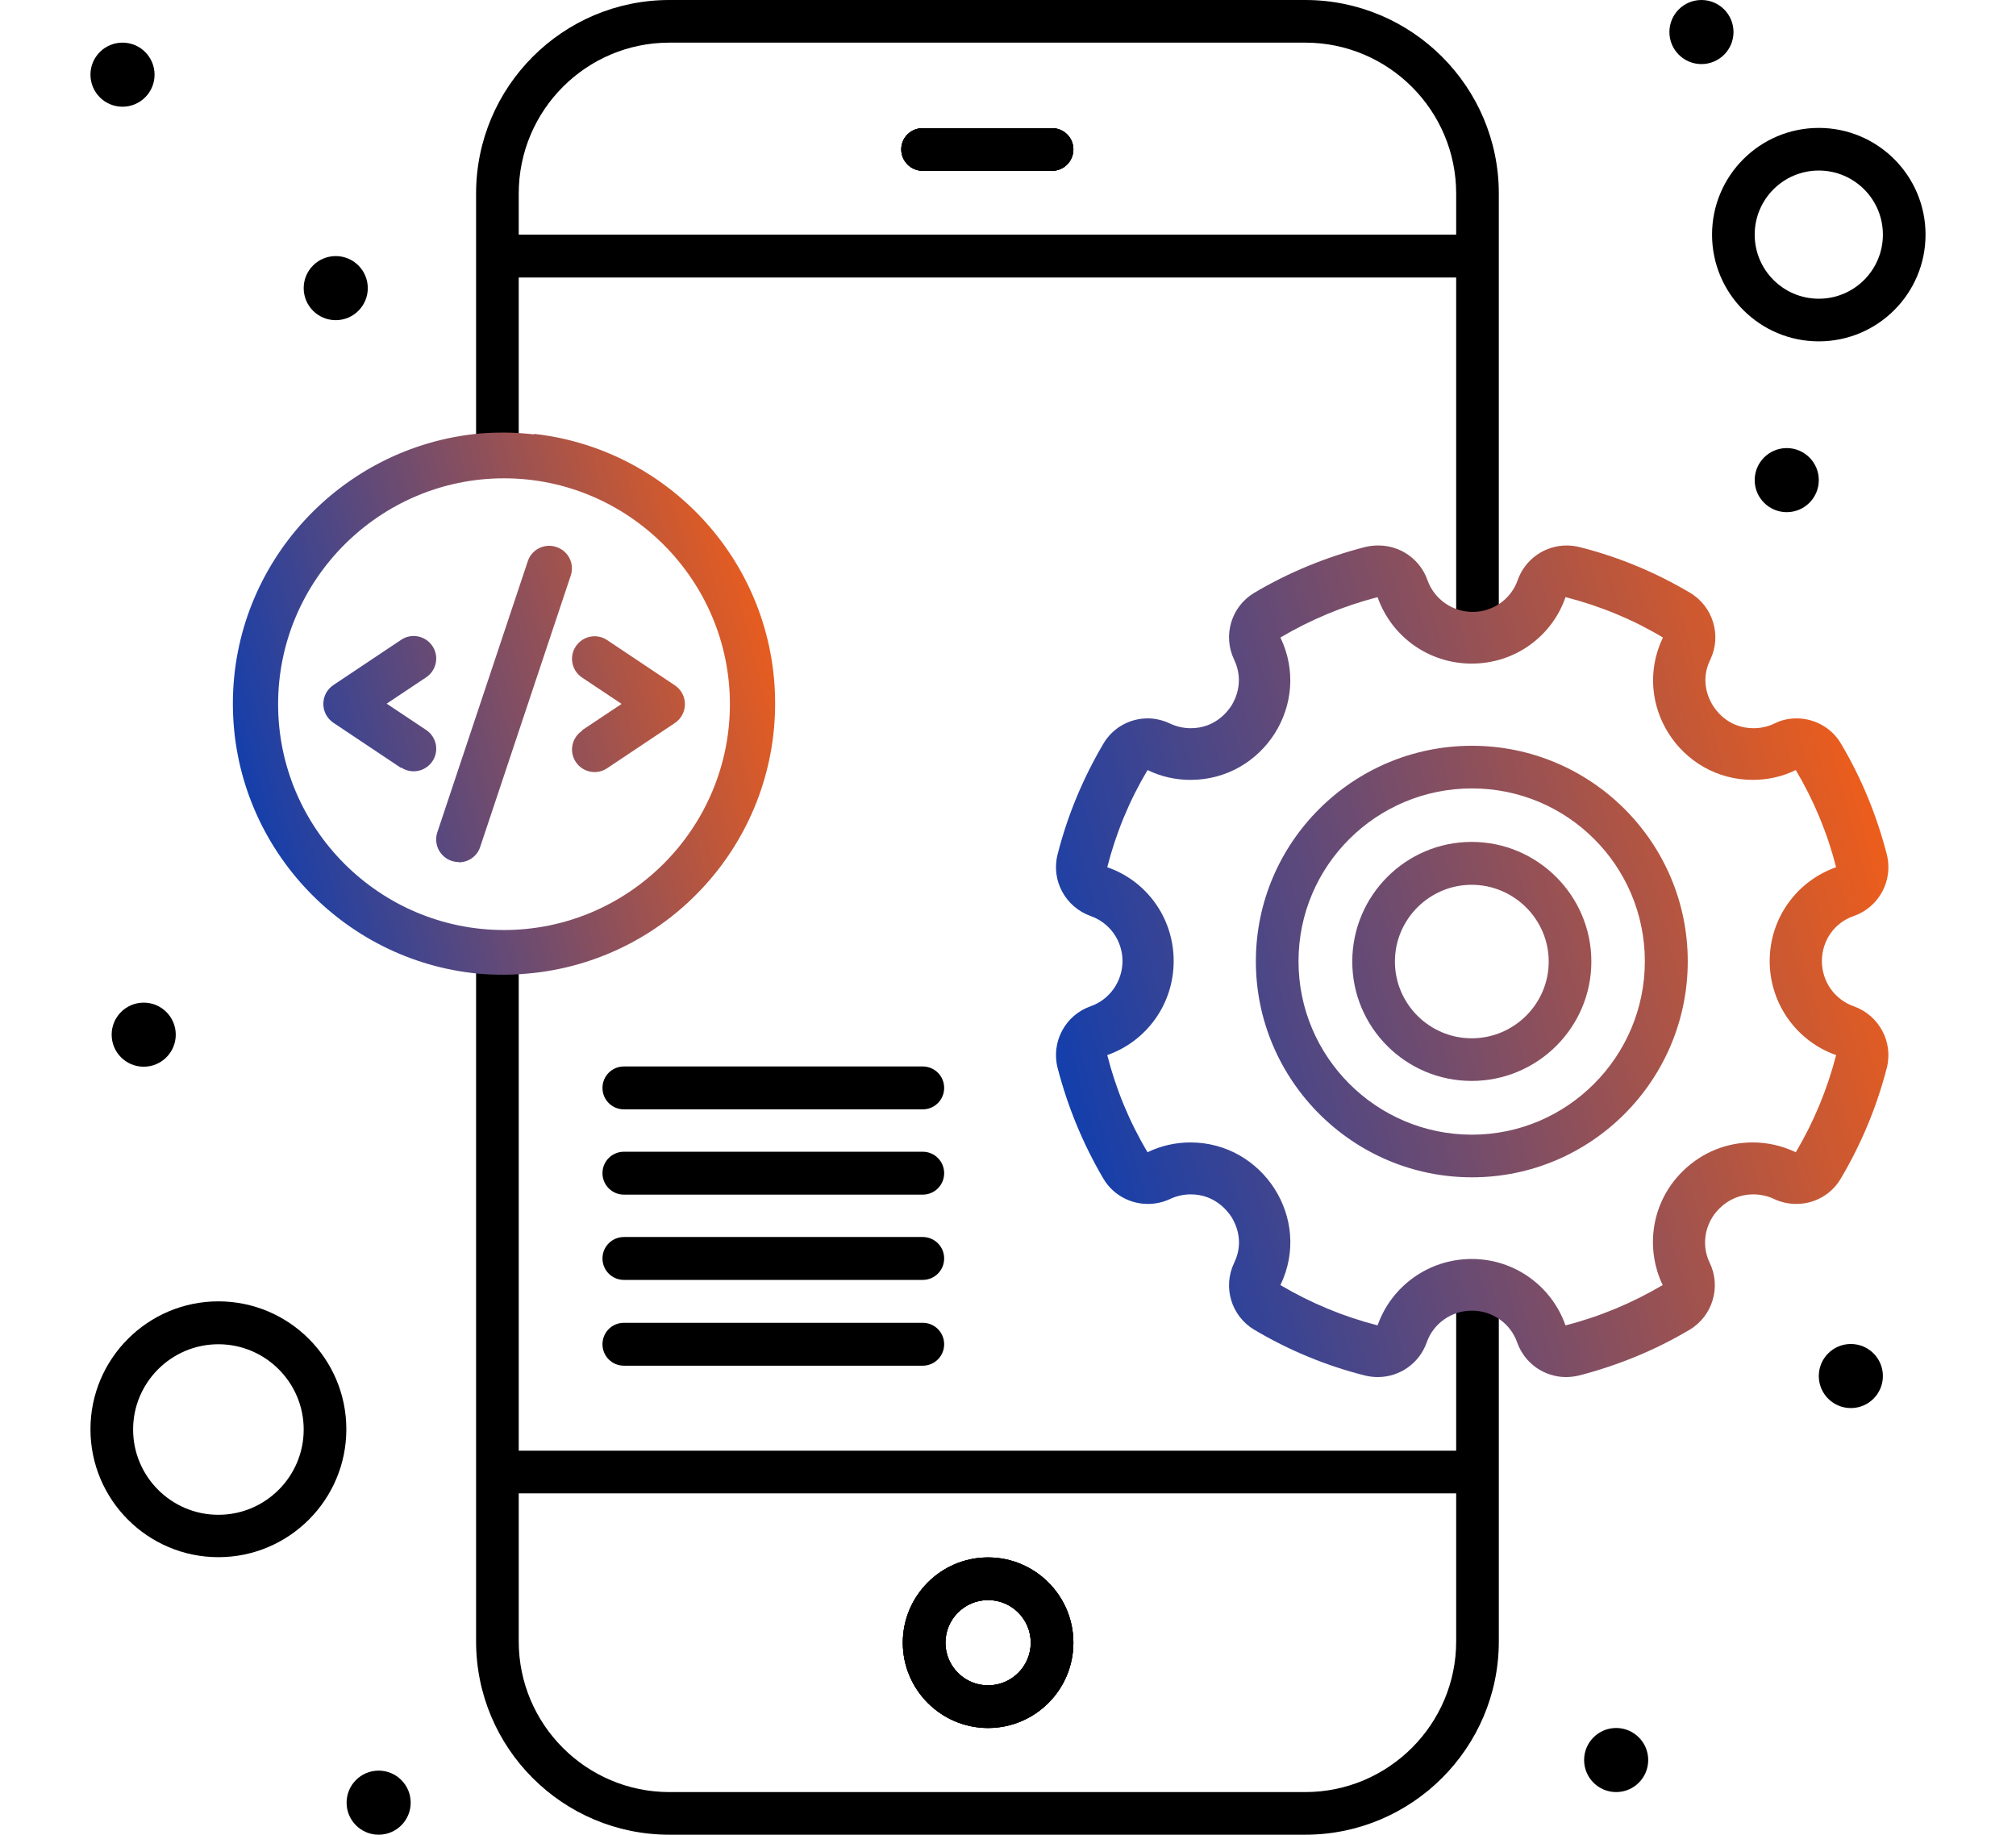
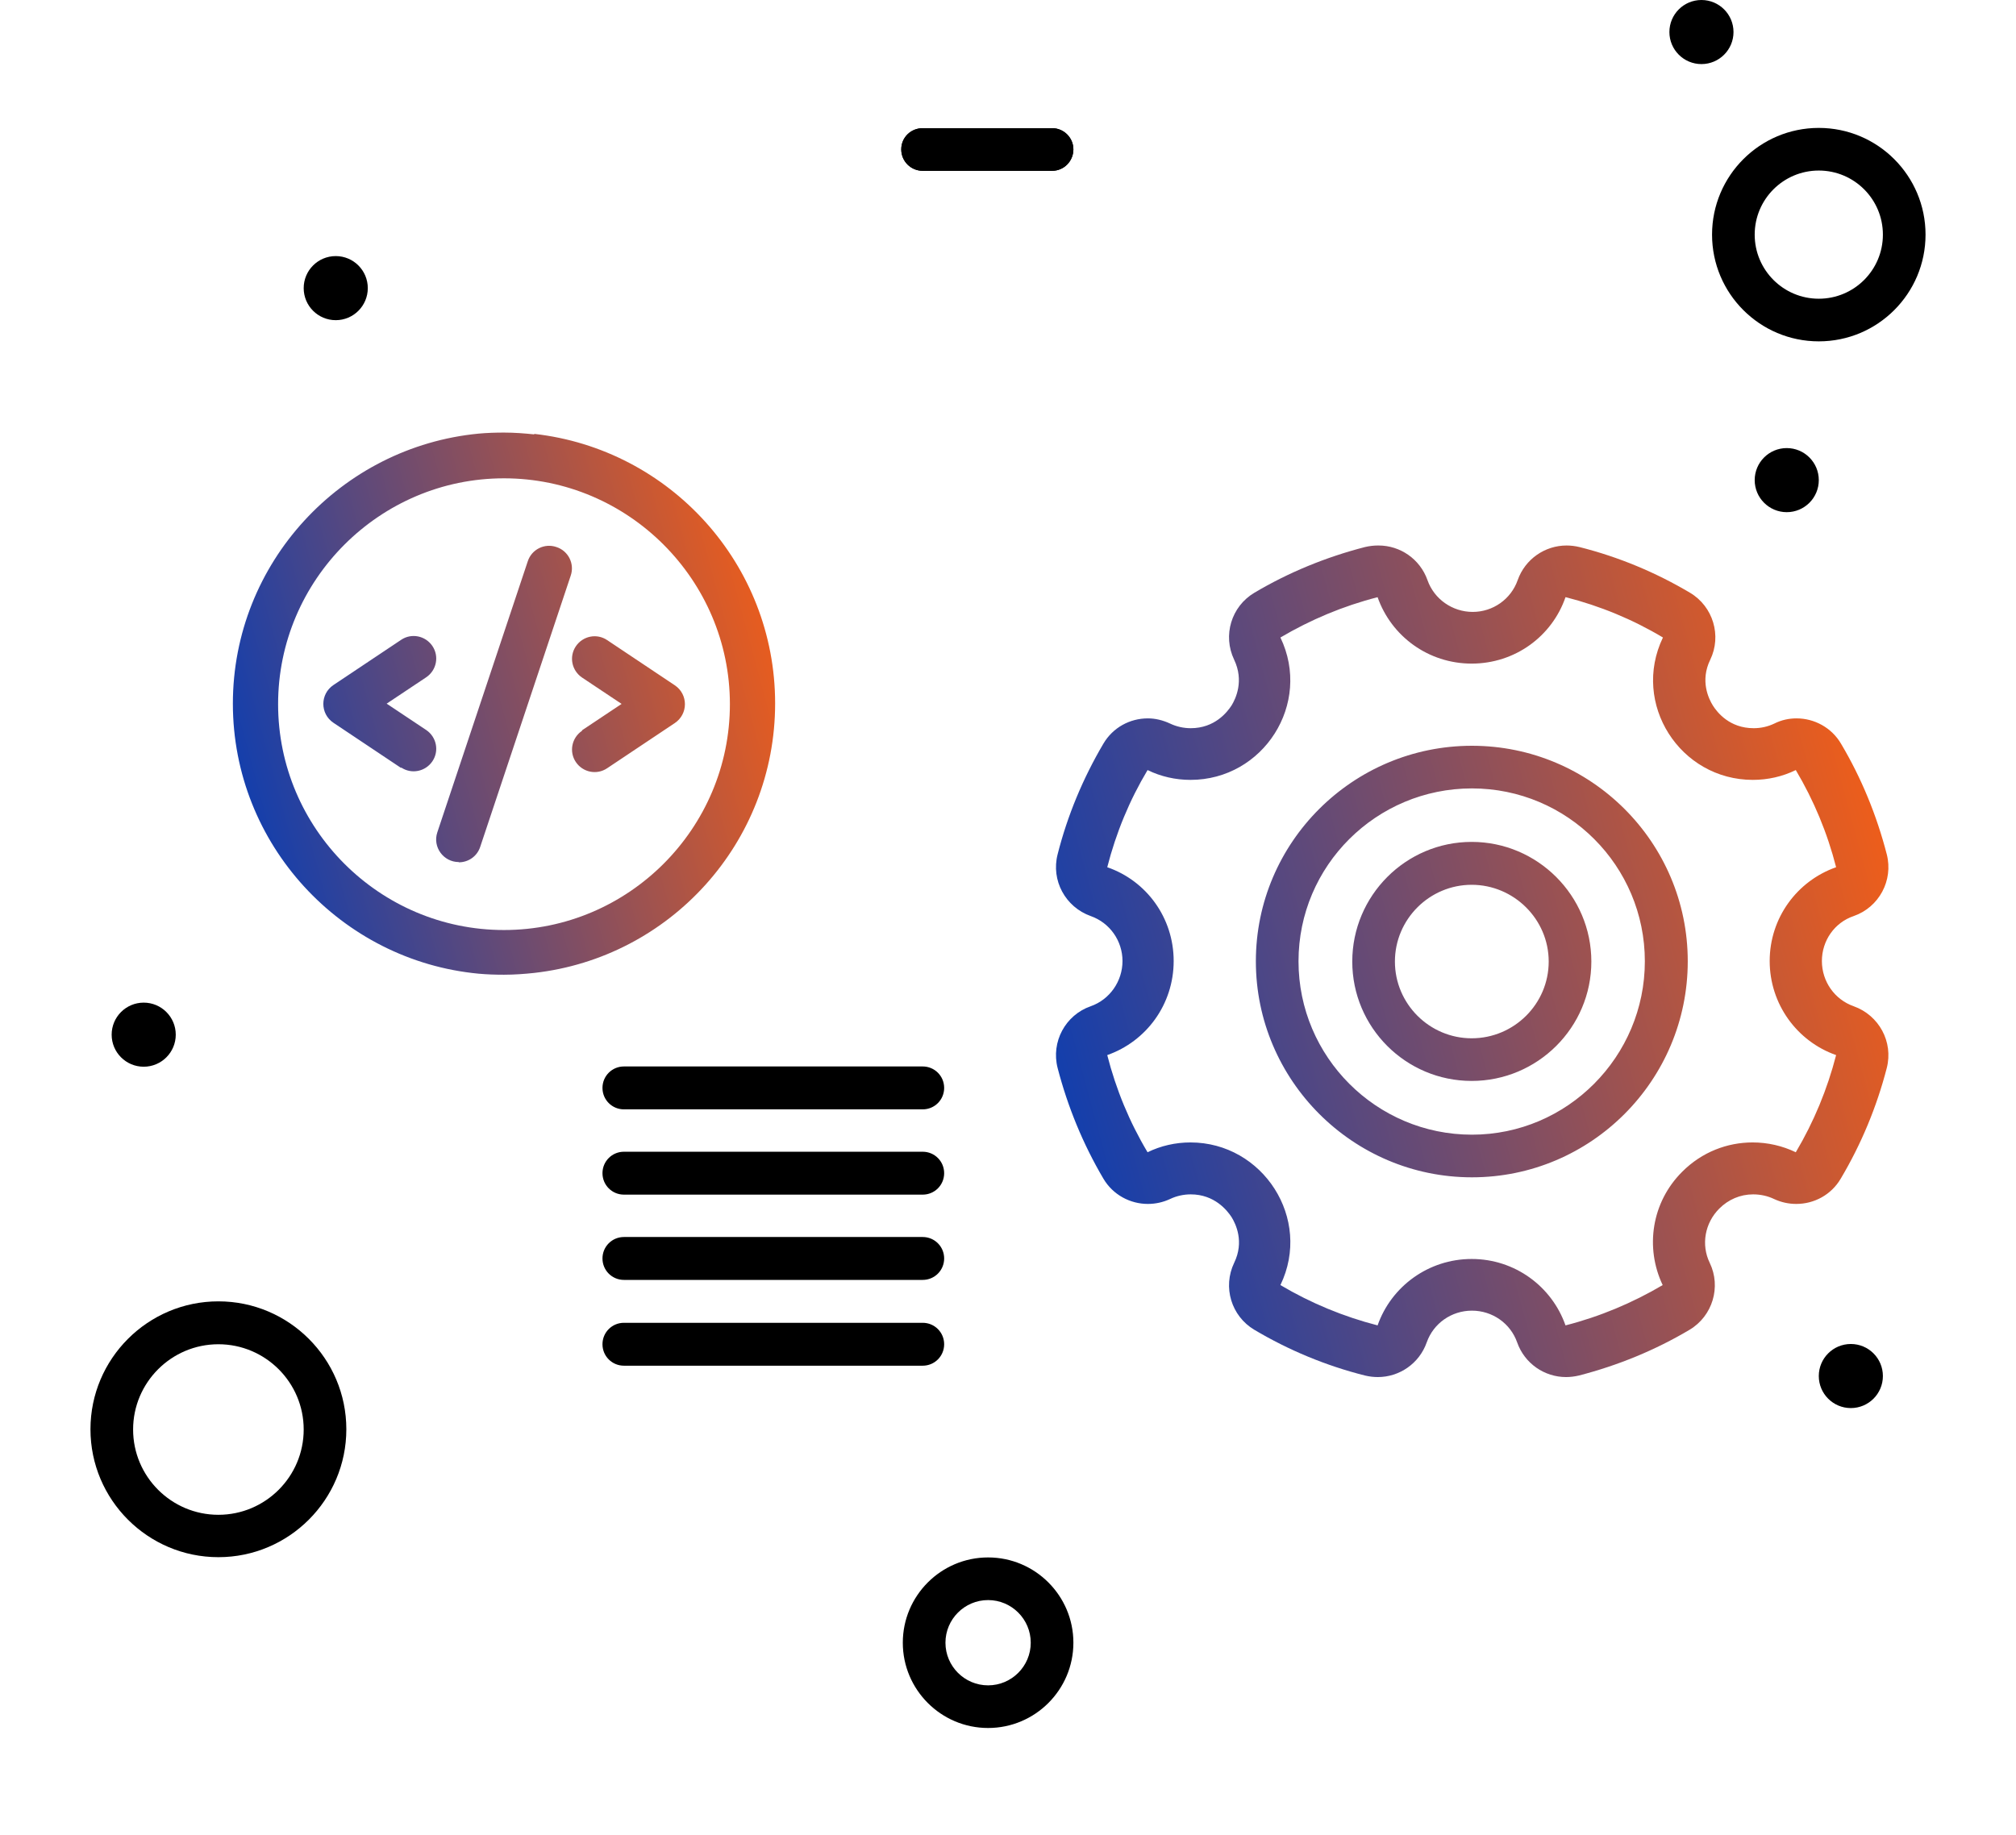
<svg xmlns="http://www.w3.org/2000/svg" id="Layer_1" data-name="Layer 1" viewBox="0 0 78 71">
  <defs>
    <style>      .cls-1 {        fill: url(#linear-gradient-2);      }      .cls-2 {        fill: url(#linear-gradient);      }    </style>
    <linearGradient id="linear-gradient" x1="39.24" y1="42" x2="75.65" y2="32.13" gradientUnits="userSpaceOnUse">
      <stop offset="0" stop-color="#083db4" />
      <stop offset="1" stop-color="#ff600f" />
    </linearGradient>
    <linearGradient id="linear-gradient-2" x1="8.12" y1="30.32" x2="32.04" y2="23.85" gradientUnits="userSpaceOnUse">
      <stop offset="0" stop-color="#083db4" />
      <stop offset="1" stop-color="#ff600f" />
    </linearGradient>
  </defs>
  <path d="M38.23,60.27c-1.82,0-3.3,1.48-3.3,3.3s1.48,3.3,3.3,3.3,3.3-1.48,3.3-3.3-1.48-3.3-3.3-3.3ZM38.23,65.22c-.91,0-1.65-.74-1.65-1.65s.74-1.65,1.65-1.65,1.65.74,1.65,1.65-.74,1.65-1.65,1.65Z" />
  <path d="M41.53,5.78c0,.46-.37.83-.82.83h-5.01c-.46,0-.83-.37-.83-.83s.37-.82.83-.82h5.01c.45,0,.82.37.82.82Z" />
-   <path d="M38.23,60.27c-1.82,0-3.3,1.48-3.3,3.3s1.48,3.3,3.3,3.3,3.3-1.48,3.3-3.3-1.48-3.3-3.3-3.3ZM38.23,65.22c-.91,0-1.65-.74-1.65-1.65s.74-1.65,1.65-1.65,1.65.74,1.65,1.65-.74,1.65-1.65,1.65ZM38.23,60.27c-1.82,0-3.3,1.48-3.3,3.3s1.48,3.3,3.3,3.3,3.3-1.48,3.3-3.3-1.48-3.3-3.3-3.3ZM38.23,65.22c-.91,0-1.65-.74-1.65-1.65s.74-1.65,1.65-1.65,1.65.74,1.65,1.65-.74,1.65-1.65,1.65ZM38.23,60.27c-1.82,0-3.3,1.48-3.3,3.3s1.48,3.3,3.3,3.3,3.3-1.48,3.3-3.3-1.48-3.3-3.3-3.3ZM38.23,65.22c-.91,0-1.65-.74-1.65-1.65s.74-1.65,1.65-1.65,1.65.74,1.65,1.65-.74,1.65-1.65,1.65ZM40.71,4.96h-5.01c-.46,0-.83.37-.83.82s.37.83.83.83h5.01c.45,0,.82-.37.82-.83s-.37-.82-.82-.82ZM40.71,4.96h-5.01c-.46,0-.83.37-.83.82s.37.83.83.83h5.01c.45,0,.82-.37.82-.83s-.37-.82-.82-.82ZM38.23,60.27c-1.82,0-3.3,1.48-3.3,3.3s1.48,3.3,3.3,3.3,3.3-1.48,3.3-3.3-1.48-3.3-3.3-3.3ZM38.23,65.22c-.91,0-1.65-.74-1.65-1.65s.74-1.65,1.65-1.65,1.65.74,1.65,1.65-.74,1.65-1.65,1.65ZM38.23,60.27c-1.82,0-3.3,1.48-3.3,3.3s1.48,3.3,3.3,3.3,3.3-1.48,3.3-3.3-1.48-3.3-3.3-3.3ZM38.23,65.22c-.91,0-1.65-.74-1.65-1.65s.74-1.65,1.65-1.65,1.65.74,1.65,1.65-.74,1.65-1.65,1.65ZM40.71,4.96h-5.01c-.46,0-.83.37-.83.82s.37.83.83.83h5.01c.45,0,.82-.37.82-.83s-.37-.82-.82-.82ZM40.71,4.96h-5.01c-.46,0-.83.37-.83.82s.37.83.83.83h5.01c.45,0,.82-.37.82-.83s-.37-.82-.82-.82ZM38.23,60.27c-1.82,0-3.3,1.48-3.3,3.3s1.48,3.3,3.3,3.3,3.3-1.48,3.3-3.3-1.48-3.3-3.3-3.3ZM38.23,65.22c-.91,0-1.65-.74-1.65-1.65s.74-1.65,1.65-1.65,1.65.74,1.65,1.65-.74,1.65-1.65,1.65ZM38.23,60.27c-1.82,0-3.3,1.48-3.3,3.3s1.48,3.3,3.3,3.3,3.3-1.48,3.3-3.3-1.48-3.3-3.3-3.3ZM38.23,65.22c-.91,0-1.65-.74-1.65-1.65s.74-1.65,1.65-1.65,1.65.74,1.65,1.65-.74,1.65-1.65,1.65ZM40.71,4.96h-5.01c-.46,0-.83.37-.83.82s.37.83.83.83h5.01c.45,0,.82-.37.82-.83s-.37-.82-.82-.82ZM40.71,4.96h-5.01c-.46,0-.83.37-.83.82s.37.83.83.83h5.01c.45,0,.82-.37.82-.83s-.37-.82-.82-.82ZM38.23,60.27c-1.82,0-3.3,1.48-3.3,3.3s1.48,3.3,3.3,3.3,3.3-1.48,3.3-3.3-1.48-3.3-3.3-3.3ZM38.23,65.22c-.91,0-1.65-.74-1.65-1.65s.74-1.65,1.65-1.65,1.65.74,1.65,1.65-.74,1.65-1.65,1.65ZM38.23,60.27c-1.82,0-3.3,1.48-3.3,3.3s1.48,3.3,3.3,3.3,3.3-1.48,3.3-3.3-1.48-3.3-3.3-3.3ZM38.23,65.22c-.91,0-1.65-.74-1.65-1.65s.74-1.65,1.65-1.65,1.65.74,1.65,1.65-.74,1.65-1.65,1.65ZM40.71,4.96h-5.01c-.46,0-.83.37-.83.82s.37.83.83.83h5.01c.45,0,.82-.37.82-.83s-.37-.82-.82-.82ZM40.71,4.96h-5.01c-.46,0-.83.37-.83.82s.37.83.83.83h5.01c.45,0,.82-.37.82-.83s-.37-.82-.82-.82ZM38.23,60.27c-1.82,0-3.3,1.48-3.3,3.3s1.48,3.3,3.3,3.3,3.3-1.48,3.3-3.3-1.48-3.3-3.3-3.3ZM38.23,65.22c-.91,0-1.65-.74-1.65-1.65s.74-1.65,1.65-1.65,1.65.74,1.65,1.65-.74,1.65-1.65,1.65ZM38.23,60.27c-1.82,0-3.3,1.48-3.3,3.3s1.48,3.3,3.3,3.3,3.3-1.48,3.3-3.3-1.48-3.3-3.3-3.3ZM38.23,65.22c-.91,0-1.65-.74-1.65-1.65s.74-1.65,1.65-1.65,1.65.74,1.65,1.65-.74,1.65-1.65,1.65ZM38.23,60.27c-1.82,0-3.3,1.48-3.3,3.3s1.48,3.3,3.3,3.3,3.3-1.48,3.3-3.3-1.48-3.3-3.3-3.3ZM38.23,65.22c-.91,0-1.65-.74-1.65-1.65s.74-1.65,1.65-1.65,1.65.74,1.65,1.65-.74,1.65-1.65,1.65ZM38.23,60.27c-1.82,0-3.3,1.48-3.3,3.3s1.48,3.3,3.3,3.3,3.3-1.48,3.3-3.3-1.48-3.3-3.3-3.3ZM38.23,65.22c-.91,0-1.65-.74-1.65-1.65s.74-1.65,1.65-1.65,1.65.74,1.65,1.65-.74,1.65-1.65,1.65ZM38.23,60.27c-1.82,0-3.3,1.48-3.3,3.3s1.48,3.3,3.3,3.3,3.3-1.48,3.3-3.3-1.48-3.3-3.3-3.3ZM38.23,65.22c-.91,0-1.65-.74-1.65-1.65s.74-1.65,1.65-1.65,1.65.74,1.65,1.65-.74,1.65-1.65,1.65ZM38.23,60.27c-1.82,0-3.3,1.48-3.3,3.3s1.48,3.3,3.3,3.3,3.3-1.48,3.3-3.3-1.48-3.3-3.3-3.3ZM38.23,65.22c-.91,0-1.65-.74-1.65-1.65s.74-1.65,1.65-1.65,1.65.74,1.65,1.65-.74,1.65-1.65,1.65ZM40.71,4.96h-5.01c-.46,0-.83.37-.83.82s.37.83.83.83h5.01c.45,0,.82-.37.82-.83s-.37-.82-.82-.82ZM40.71,4.96h-5.01c-.46,0-.83.37-.83.82s.37.83.83.83h5.01c.45,0,.82-.37.82-.83s-.37-.82-.82-.82ZM38.23,60.27c-1.82,0-3.3,1.48-3.3,3.3s1.48,3.3,3.3,3.3,3.3-1.48,3.3-3.3-1.48-3.3-3.3-3.3ZM38.23,65.22c-.91,0-1.65-.74-1.65-1.65s.74-1.65,1.65-1.65,1.65.74,1.65,1.65-.74,1.65-1.65,1.65ZM38.23,60.27c-1.82,0-3.3,1.48-3.3,3.3s1.48,3.3,3.3,3.3,3.3-1.48,3.3-3.3-1.48-3.3-3.3-3.3ZM38.23,65.22c-.91,0-1.65-.74-1.65-1.65s.74-1.65,1.65-1.65,1.65.74,1.65,1.65-.74,1.65-1.65,1.65ZM40.71,4.96h-5.01c-.46,0-.83.37-.83.82s.37.83.83.83h5.01c.45,0,.82-.37.82-.83s-.37-.82-.82-.82ZM40.71,4.96h-5.01c-.46,0-.83.37-.83.82s.37.83.83.83h5.01c.45,0,.82-.37.82-.83s-.37-.82-.82-.82ZM50.5,0h-24.6C21.77,0,18.42,3.36,18.42,7.49v9.61h1.65v-6.36h36.27v13.21c.4.12.79.09.8.09,0,0,.44-.04.85-.27V7.49C57.99,3.36,54.63,0,50.5,0ZM56.34,9.08H20.07v-1.59c0-3.22,2.61-5.84,5.83-5.84h24.6c3.22,0,5.84,2.62,5.84,5.84v1.59ZM40.71,4.96h-5.01c-.46,0-.83.37-.83.82s.37.83.83.83h5.01c.45,0,.82-.37.82-.83s-.37-.82-.82-.82ZM38.23,60.27c-1.82,0-3.3,1.48-3.3,3.3s1.48,3.3,3.3,3.3,3.3-1.48,3.3-3.3-1.48-3.3-3.3-3.3ZM38.23,65.22c-.91,0-1.65-.74-1.65-1.65s.74-1.65,1.65-1.65,1.65.74,1.65,1.65-.74,1.65-1.65,1.65ZM56.98,50.29s-.33.01-.64.17v5.68H20.07v-18.93h-1.65v26.31c0,4.13,3.35,7.48,7.48,7.48h24.6c4.13,0,7.49-3.36,7.49-7.48v-12.88c-.51-.37-1.01-.35-1.01-.35ZM56.34,63.52c0,3.21-2.62,5.83-5.84,5.83h-24.6c-3.22,0-5.83-2.62-5.83-5.83v-5.73h36.27v5.73ZM38.23,66.87c1.82,0,3.3-1.48,3.3-3.3s-1.48-3.3-3.3-3.3-3.3,1.48-3.3,3.3,1.48,3.3,3.3,3.3ZM38.23,61.92c.91,0,1.65.74,1.65,1.65s-.74,1.65-1.65,1.65-1.65-.74-1.65-1.65.74-1.65,1.65-1.65ZM38.23,60.27c-1.82,0-3.3,1.48-3.3,3.3s1.48,3.3,3.3,3.3,3.3-1.48,3.3-3.3-1.48-3.3-3.3-3.3ZM38.23,65.22c-.91,0-1.65-.74-1.65-1.65s.74-1.65,1.65-1.65,1.65.74,1.65,1.65-.74,1.65-1.65,1.65ZM40.71,4.96h-5.01c-.46,0-.83.37-.83.82s.37.83.83.83h5.01c.45,0,.82-.37.82-.83s-.37-.82-.82-.82ZM40.71,4.96h-5.01c-.46,0-.83.37-.83.82s.37.83.83.83h5.01c.45,0,.82-.37.82-.83s-.37-.82-.82-.82ZM38.23,60.27c-1.82,0-3.3,1.48-3.3,3.3s1.48,3.3,3.3,3.3,3.3-1.48,3.3-3.3-1.48-3.3-3.3-3.3ZM38.23,65.22c-.91,0-1.65-.74-1.65-1.65s.74-1.65,1.65-1.65,1.65.74,1.65,1.65-.74,1.65-1.65,1.65ZM38.23,60.27c-1.82,0-3.3,1.48-3.3,3.3s1.48,3.3,3.3,3.3,3.3-1.48,3.3-3.3-1.48-3.3-3.3-3.3ZM38.23,65.22c-.91,0-1.65-.74-1.65-1.65s.74-1.65,1.65-1.65,1.65.74,1.65,1.65-.74,1.65-1.65,1.65ZM38.23,60.27c-1.82,0-3.3,1.48-3.3,3.3s1.48,3.3,3.3,3.3,3.3-1.48,3.3-3.3-1.48-3.3-3.3-3.3ZM38.23,65.22c-.91,0-1.65-.74-1.65-1.65s.74-1.65,1.65-1.65,1.65.74,1.65,1.65-.74,1.65-1.65,1.65Z" />
  <path d="M41.53,5.78c0,.46-.37.83-.82.83h-5.01c-.46,0-.83-.37-.83-.83s.37-.82.83-.82h5.01c.45,0,.82.37.82.82Z" />
-   <path d="M38.23,60.27c-1.82,0-3.3,1.48-3.3,3.3s1.48,3.3,3.3,3.3,3.3-1.48,3.3-3.3-1.48-3.3-3.3-3.3ZM38.23,65.22c-.91,0-1.65-.74-1.65-1.65s.74-1.65,1.65-1.65,1.65.74,1.65,1.65-.74,1.65-1.65,1.65Z" />
  <path d="M70.37,4.95c-2.28,0-4.13,1.85-4.13,4.13s1.85,4.13,4.13,4.13,4.13-1.85,4.13-4.13-1.85-4.13-4.13-4.13ZM70.37,11.56c-1.37,0-2.48-1.11-2.48-2.48s1.11-2.48,2.48-2.48,2.48,1.11,2.48,2.48-1.11,2.48-2.48,2.48Z" />
  <path d="M8.45,50.36c-2.73,0-4.95,2.22-4.95,4.95s2.22,4.95,4.95,4.95,4.95-2.22,4.95-4.95-2.22-4.95-4.95-4.95ZM8.45,58.62c-1.82,0-3.3-1.48-3.3-3.3s1.48-3.3,3.3-3.3,3.3,1.48,3.3,3.3-1.48,3.3-3.3,3.3Z" />
  <circle cx="65.83" cy="1.24" r="1.24" />
  <circle cx="69.13" cy="18.58" r="1.24" />
  <circle cx="71.61" cy="53.25" r="1.24" />
-   <circle cx="4.74" cy="2.89" r="1.24" />
  <circle cx="12.99" cy="11.15" r="1.24" />
  <circle cx="5.56" cy="40.04" r="1.24" />
-   <circle cx="14.65" cy="69.76" r="1.24" />
-   <circle cx="62.53" cy="68.11" r="1.24" />
  <path d="M35.7,51.19h-11.56c-.46,0-.83.37-.83.83s.37.83.83.83h11.56c.46,0,.83-.37.83-.83s-.37-.83-.83-.83Z" />
  <path d="M24.14,49.53h11.56c.46,0,.83-.37.83-.83s-.37-.83-.83-.83h-11.56c-.46,0-.83.37-.83.83s.37.83.83.83Z" />
  <path d="M24.14,46.23h11.56c.46,0,.83-.37.83-.83s-.37-.83-.83-.83h-11.56c-.46,0-.83.37-.83.83s.37.83.83.83Z" />
  <path d="M24.14,42.93h11.56c.46,0,.83-.37.83-.83s-.37-.83-.83-.83h-11.56c-.46,0-.83.37-.83.83s.37.83.83.83Z" />
  <path class="cls-2" d="M56.94,32.58c-2.55,0-4.62,2.08-4.62,4.63s2.07,4.62,4.62,4.62,4.63-2.07,4.63-4.62-2.08-4.63-4.63-4.63ZM56.94,40.18c-1.63,0-2.97-1.33-2.97-2.97s1.34-2.97,2.97-2.97,2.98,1.33,2.98,2.97-1.34,2.97-2.98,2.97ZM56.95,28.86c-4.61,0-8.36,3.74-8.36,8.34s3.75,8.36,8.36,8.36,8.35-3.75,8.35-8.36-3.75-8.34-8.35-8.34ZM56.95,43.91c-3.7,0-6.71-3.01-6.71-6.71s3.01-6.69,6.71-6.69,6.69,3,6.69,6.69-3,6.71-6.69,6.71ZM60.58,23.11c1.33.34,2.59.86,3.76,1.56-1.23,2.56.66,5.51,3.48,5.51.58,0,1.15-.13,1.66-.38.7,1.18,1.22,2.43,1.56,3.76-1.51.53-2.57,1.96-2.57,3.63s1.06,3.11,2.57,3.64c-.34,1.32-.86,2.58-1.56,3.76-.52-.25-1.09-.38-1.67-.38-.98,0-1.96.37-2.72,1.13-1.19,1.18-1.45,2.94-.76,4.39-1.17.69-2.43,1.22-3.76,1.56-.53-1.51-1.96-2.57-3.63-2.57s-3.11,1.06-3.64,2.57c-1.32-.34-2.58-.86-3.76-1.56,1.24-2.57-.68-5.52-3.48-5.52-.58,0-1.15.13-1.66.38-.7-1.17-1.22-2.43-1.56-3.76,1.51-.53,2.57-1.96,2.57-3.64s-1.06-3.11-2.57-3.63c.34-1.33.86-2.59,1.56-3.76.51.25,1.08.38,1.66.38,2.82,0,4.71-2.95,3.48-5.51,1.17-.69,2.43-1.22,3.76-1.56.53,1.51,1.96,2.57,3.64,2.57s3.11-1.06,3.63-2.57M69.47,44.6h0s0,0,0,0M53.31,21.11c-.16,0-.33.02-.5.06-1.51.39-2.95.98-4.28,1.77-.89.53-1.23,1.65-.78,2.59.39.82.06,1.51-.1,1.77-.17.26-.65.88-1.58.88-.27,0-.55-.06-.8-.18-.28-.13-.57-.2-.86-.2-.69,0-1.35.35-1.72.98-.79,1.34-1.39,2.78-1.77,4.28-.26,1.01.3,2.04,1.28,2.39.74.26,1.23.96,1.23,1.74s-.49,1.49-1.23,1.75c-.98.34-1.54,1.38-1.28,2.39.39,1.5.98,2.94,1.77,4.28.37.63,1.04.98,1.72.98.29,0,.58-.06.86-.19.25-.12.53-.18.8-.18.92,0,1.41.62,1.58.88.16.26.5.95.1,1.77-.45.94-.11,2.06.78,2.59,1.33.79,2.77,1.39,4.28,1.77.17.04.33.06.5.06.83,0,1.6-.52,1.89-1.34.26-.74.96-1.23,1.75-1.23s1.49.49,1.75,1.23c.29.82,1.06,1.34,1.89,1.34.16,0,.33-.02.5-.06,1.51-.39,2.95-.98,4.28-1.77.89-.53,1.23-1.66.78-2.59-.34-.7-.19-1.54.37-2.1.35-.35.81-.55,1.31-.55.28,0,.56.06.81.18.28.13.57.19.86.19.69,0,1.35-.35,1.72-.98.79-1.33,1.39-2.77,1.78-4.28.26-1.01-.3-2.04-1.28-2.39-.74-.26-1.23-.96-1.23-1.75s.49-1.49,1.23-1.74c.98-.34,1.54-1.38,1.28-2.39-.39-1.51-.98-2.95-1.77-4.28-.37-.63-1.04-.98-1.72-.98-.29,0-.58.06-.86.2-.25.12-.52.18-.8.18-.93,0-1.41-.61-1.58-.88-.16-.26-.5-.95-.1-1.77.45-.93.11-2.06-.78-2.59-1.33-.79-2.77-1.39-4.28-1.77-.17-.04-.33-.06-.5-.06-.83,0-1.6.52-1.89,1.34-.26.74-.96,1.23-1.74,1.23s-1.49-.49-1.75-1.23c-.29-.82-1.06-1.34-1.89-1.34h0Z" />
  <path class="cls-1" d="M20.67,16.81c-.38-.04-.77-.07-1.17-.07-.33,0-.65.01-.98.04-5.32.51-9.51,5-9.51,10.45s4.19,9.95,9.51,10.45c.33.03.65.04.98.04.4,0,.8-.03,1.17-.07,5.25-.59,9.32-5.04,9.32-10.43s-4.07-9.84-9.32-10.43ZM19.5,35.99c-4.82,0-8.74-3.93-8.74-8.74s3.93-8.74,8.74-8.74,8.74,3.93,8.74,8.74-3.92,8.74-8.74,8.74ZM22.52,28.26l1.53-1.02-1.53-1.02c-.4-.27-.51-.81-.24-1.21.27-.4.81-.51,1.21-.24l2.62,1.75c.52.35.52,1.11,0,1.46l-2.62,1.75c-.4.27-.94.16-1.21-.24-.27-.4-.16-.94.24-1.21ZM15.52,29.72l-2.62-1.75c-.52-.35-.52-1.11,0-1.46l2.62-1.75c.4-.27.94-.16,1.21.24.27.4.16.94-.24,1.21l-1.53,1.02,1.53,1.02c.4.27.51.81.24,1.21-.27.4-.81.51-1.21.24ZM17.75,33.36c-.59,0-1.02-.58-.83-1.15l3.5-10.49c.15-.46.65-.71,1.11-.55.46.15.71.65.55,1.11l-3.5,10.49c-.12.37-.46.6-.83.6h0Z" />
</svg>